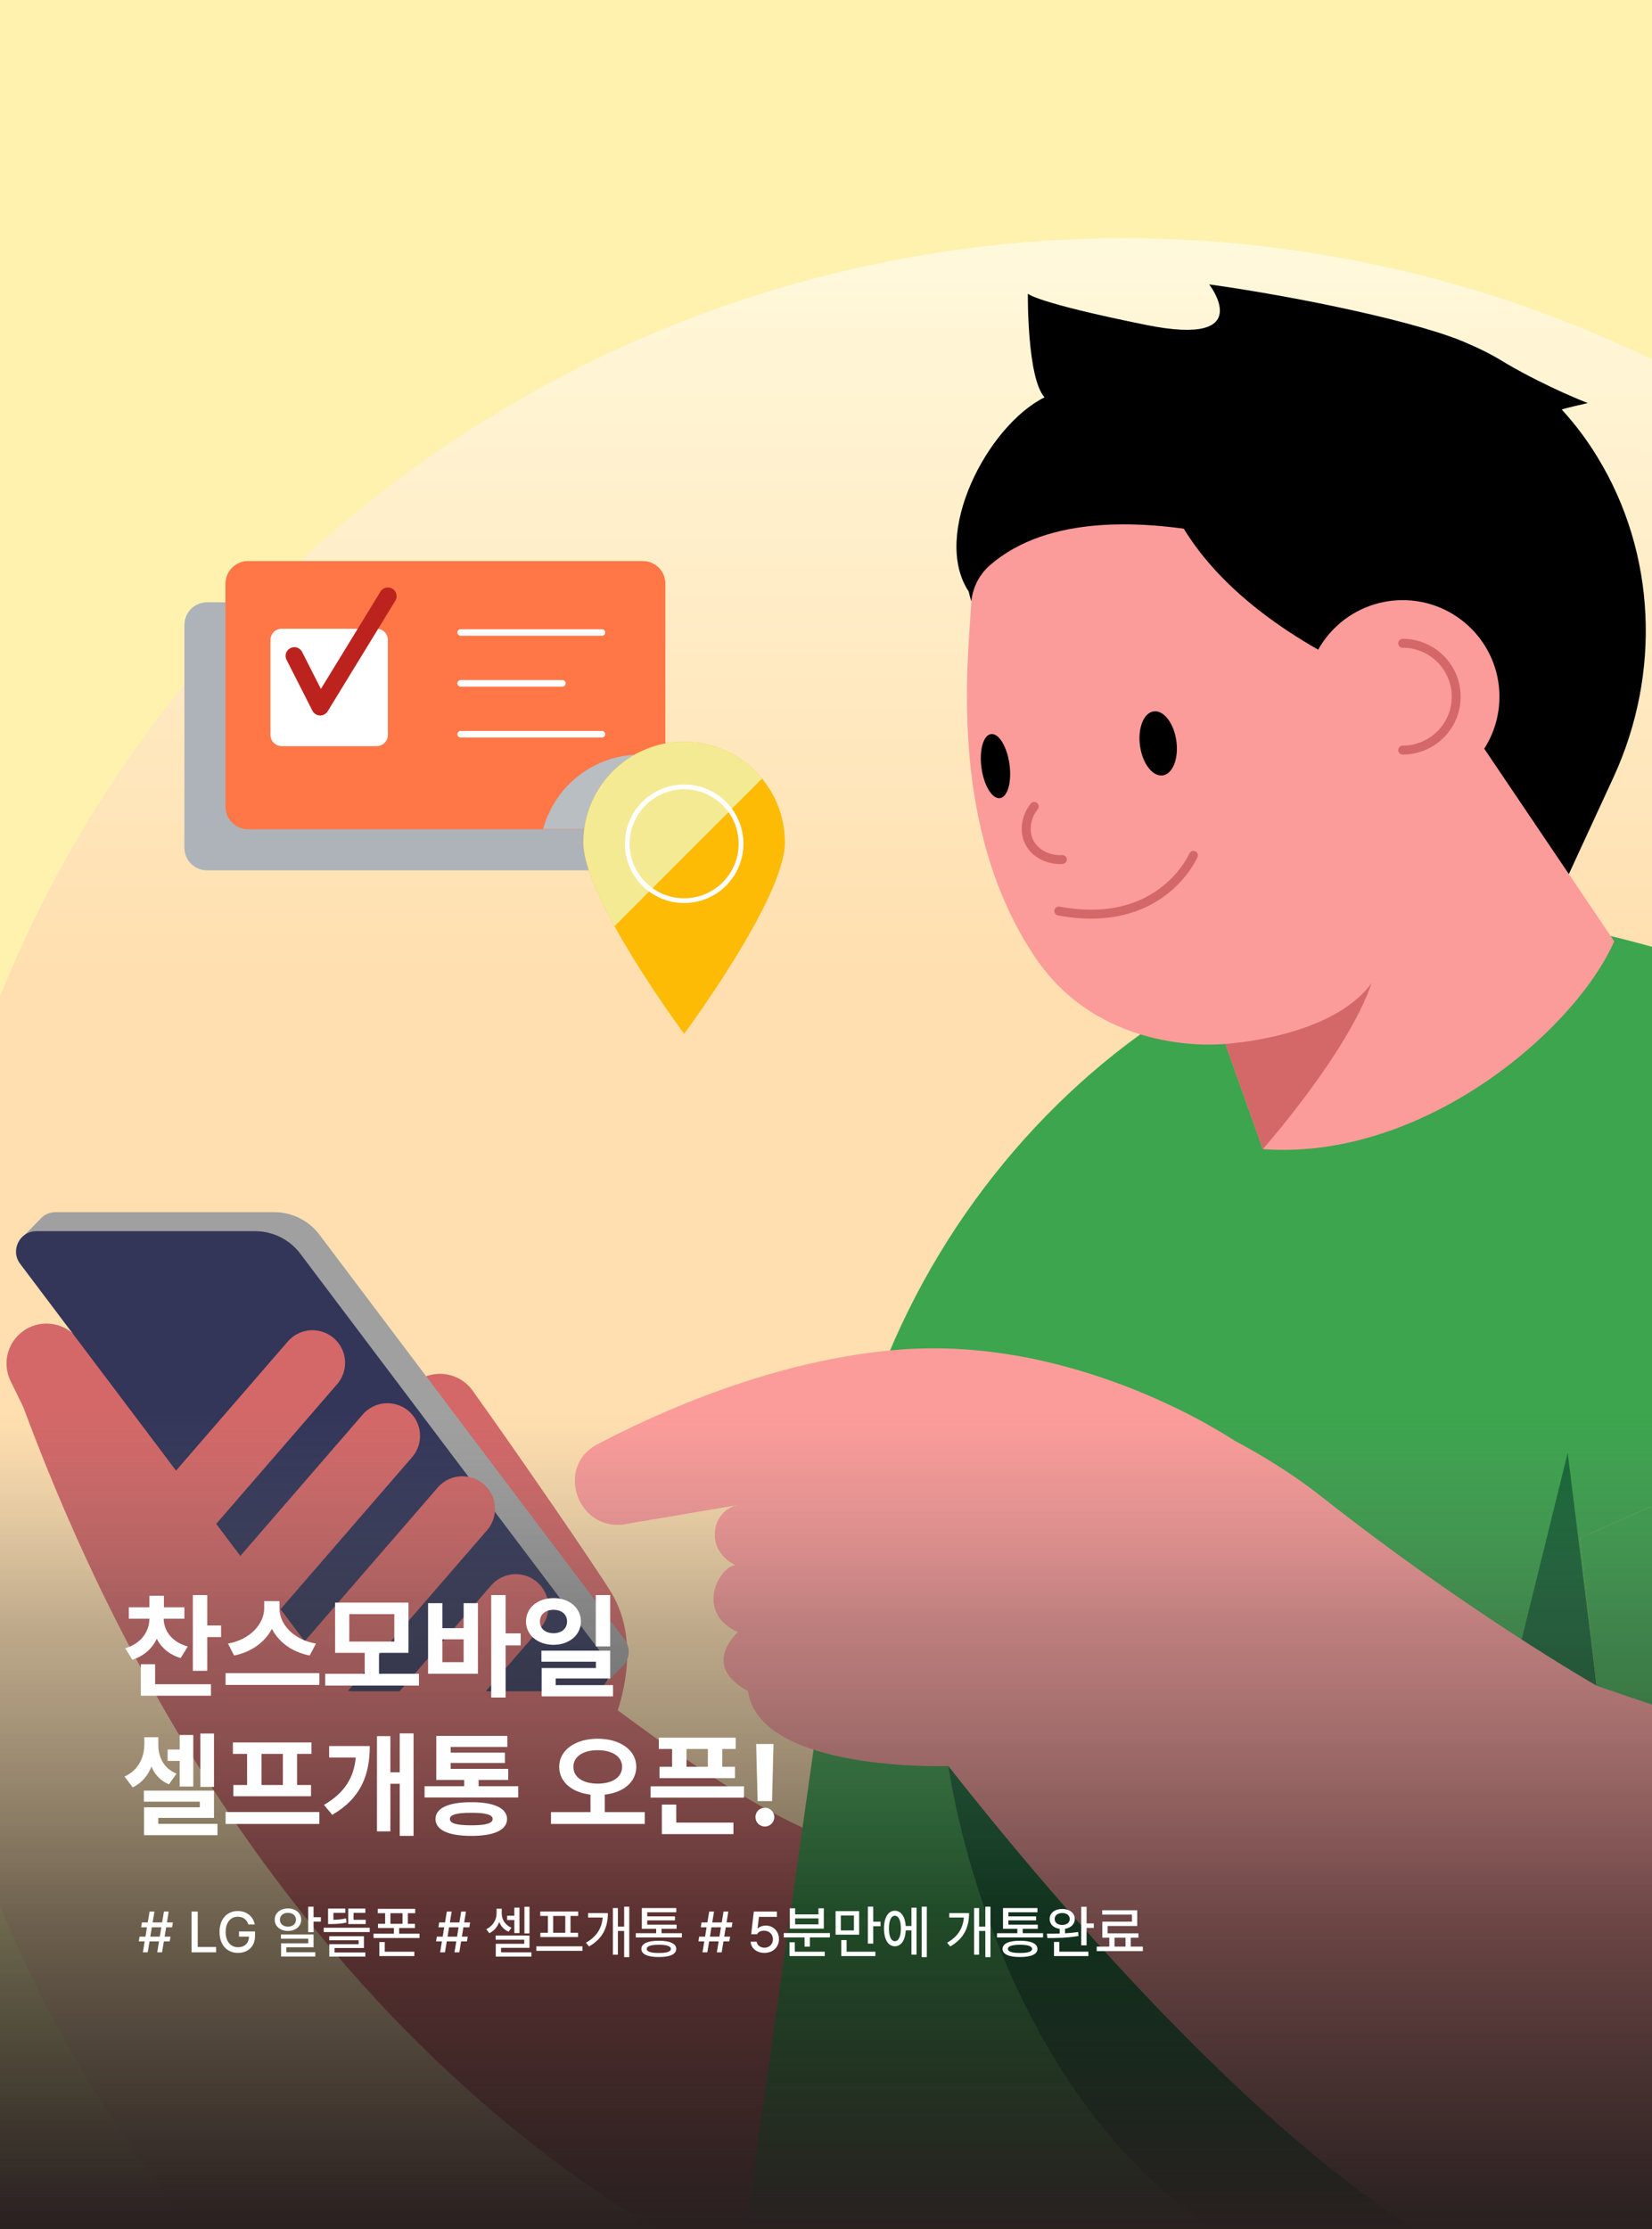
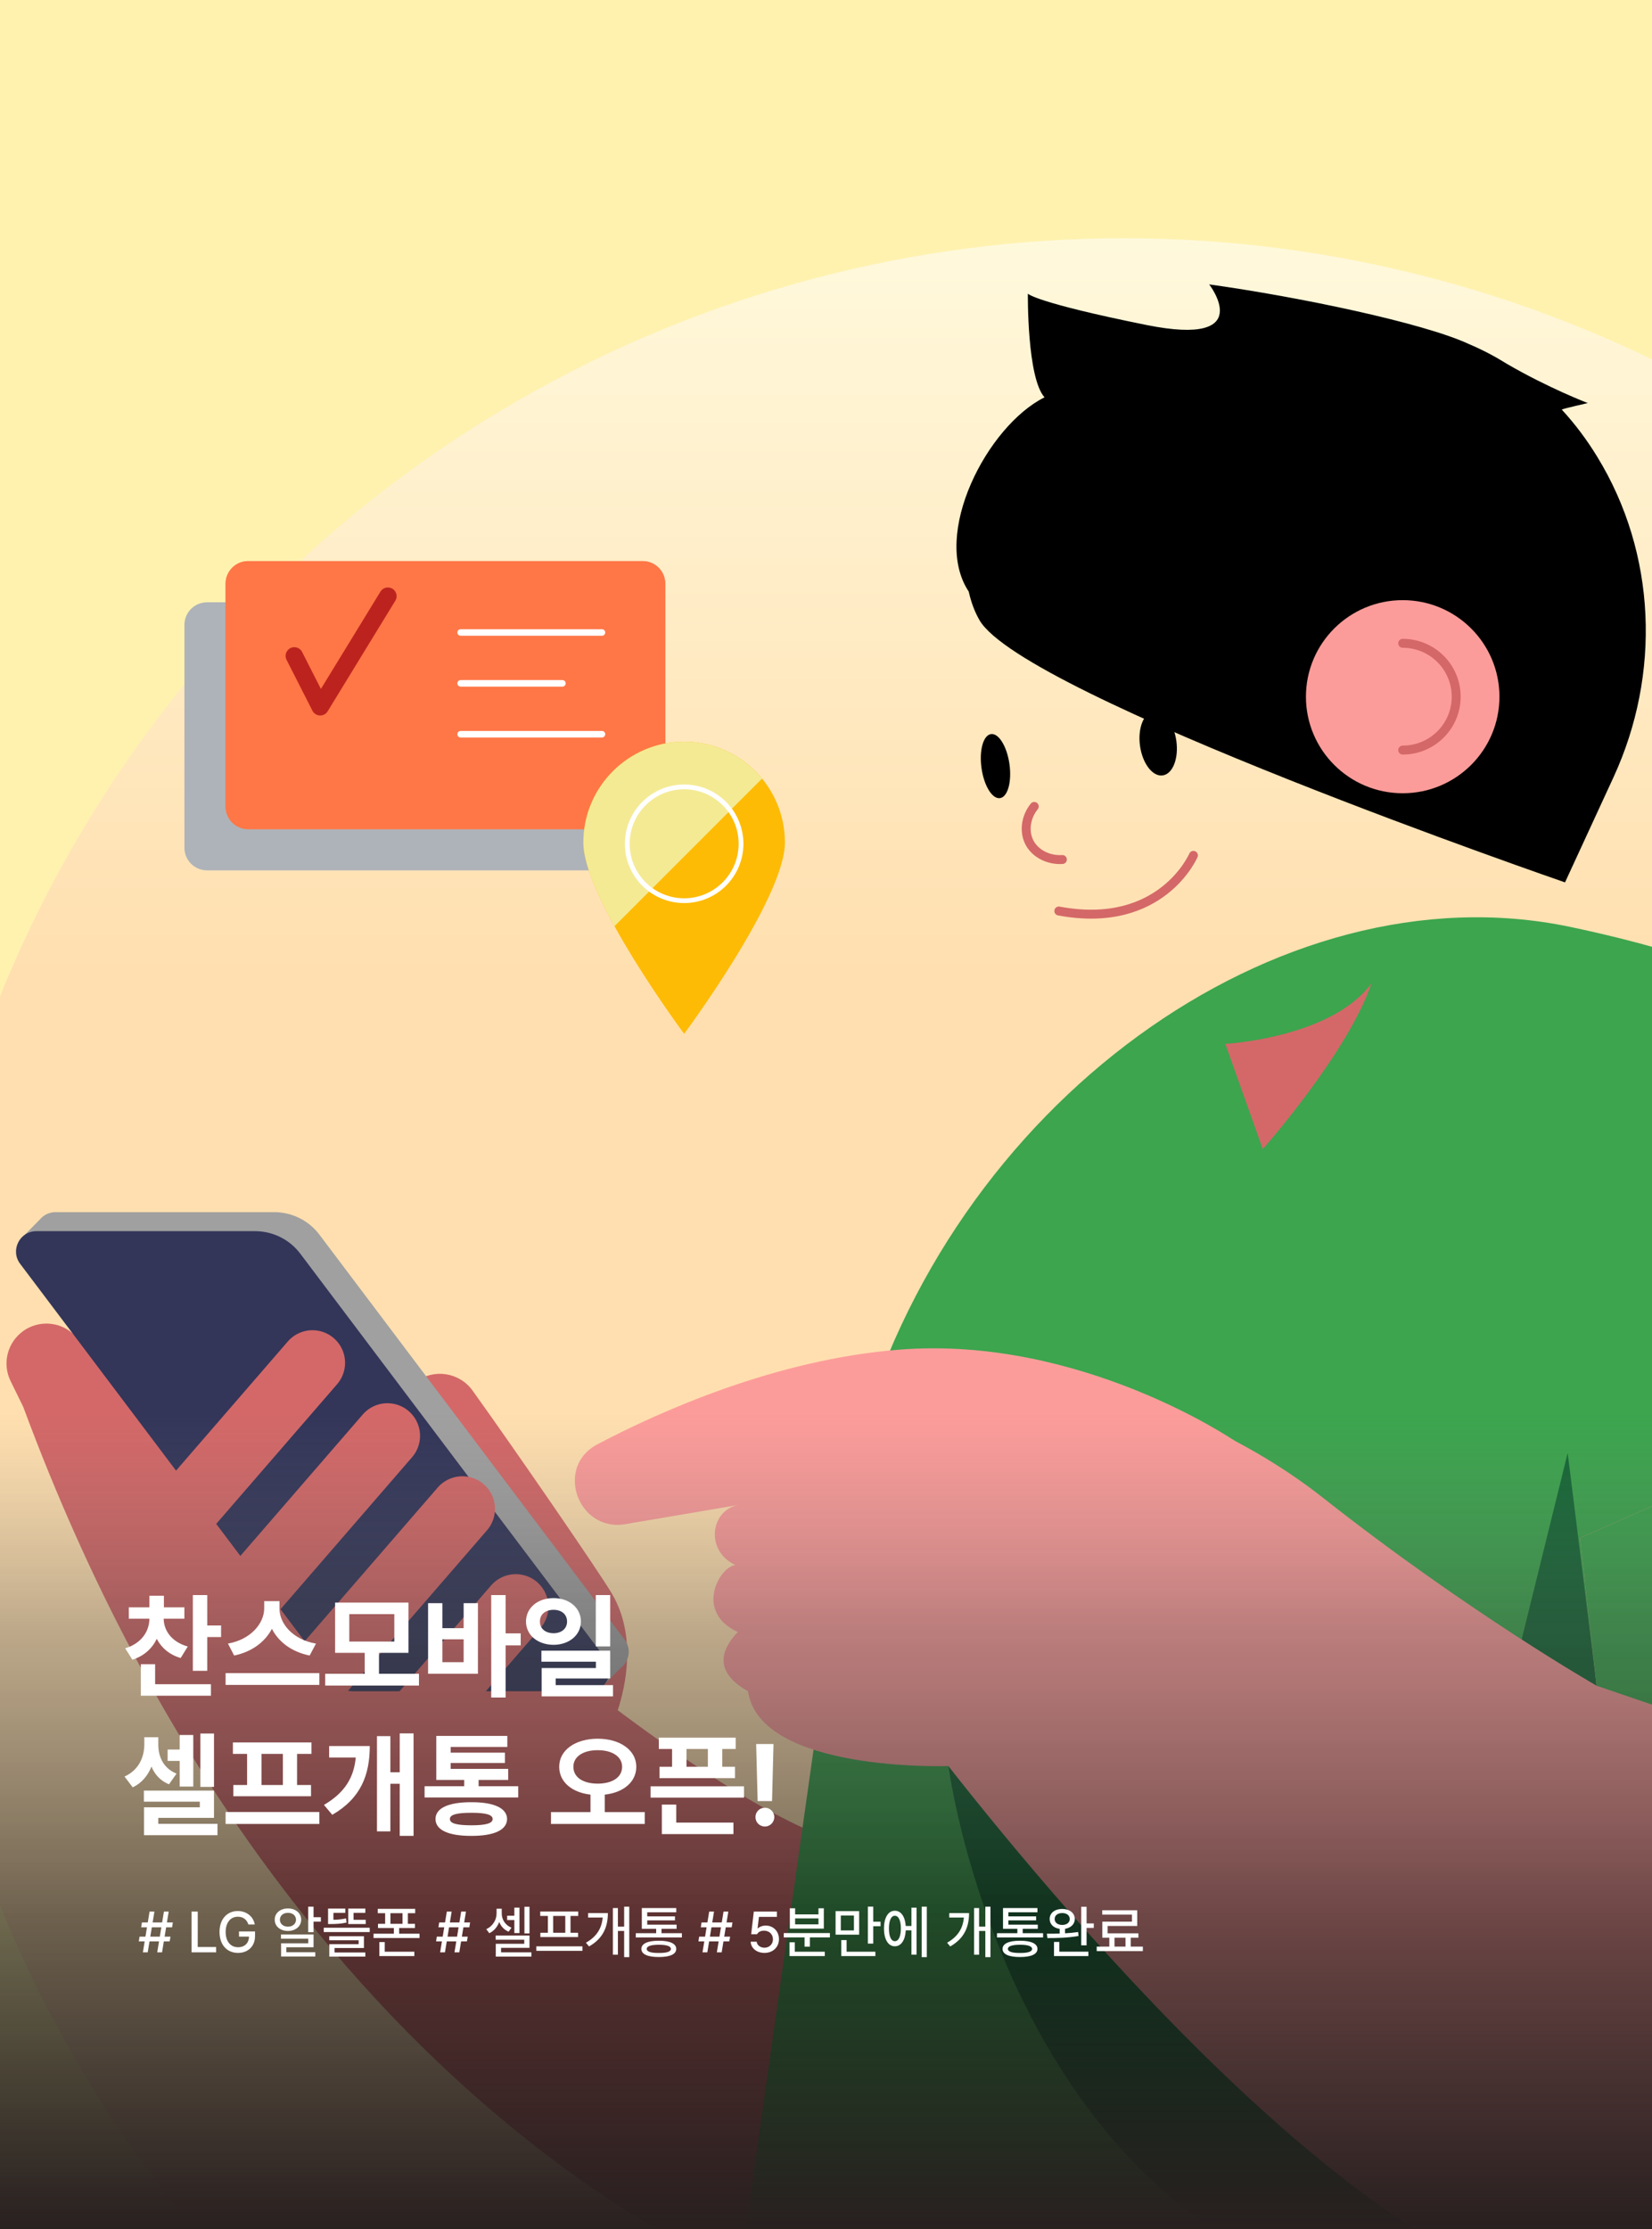
<svg xmlns="http://www.w3.org/2000/svg" width="430" height="580" viewBox="0 0 430 580" fill="none">
  <rect width="430" height="580" fill="white" />
  <path d="M-1498 -660C-1498 -661.104 -1497.1 -662 -1496 -662H1509C1510.1 -662 1511 -661.105 1511 -660V6906C1511 6907.1 1510.1 6908 1509 6908H-1496C-1497.1 6908 -1498 6907.1 -1498 6906V-660Z" fill="#CECECE" />
  <path d="M-1496 -661H1509V-663H-1496V-661ZM1510 -660V6906H1512V-660H1510ZM1509 6907H-1496V6909H1509V6907ZM-1497 6906V-660H-1499V6906H-1497ZM-1496 6907C-1496.55 6907 -1497 6906.55 -1497 6906H-1499C-1499 6907.66 -1497.66 6909 -1496 6909V6907ZM1510 6906C1510 6906.55 1509.55 6907 1509 6907V6909C1510.66 6909 1512 6907.66 1512 6906H1510ZM1509 -661C1509.55 -661 1510 -660.552 1510 -660H1512C1512 -661.657 1510.66 -663 1509 -663V-661ZM-1496 -663C-1497.66 -663 -1499 -661.657 -1499 -660H-1497C-1497 -660.552 -1496.55 -661 -1496 -661V-663Z" fill="black" fill-opacity="0.1" />
  <g clip-path="url(#clip0_0_1)">
    <rect width="430" height="580" fill="#FFF2AF" />
    <circle cx="292.5" cy="377.5" r="315.5" fill="url(#paint0_linear_0_1)" />
    <path d="M6.128 346.265C10.025 343.548 15.291 343.813 18.88 346.92L43.198 367.892L93.83 389.295C93.83 389.295 120.885 414.196 151.6 437.996L105.968 373.967C102.686 369.355 103.677 362.959 108.217 359.559C112.91 356.033 119.586 357.065 123.008 361.83C134.21 377.437 156.237 409.444 159.338 414.767C165.721 425.748 162.858 438.693 160.791 445.005C181.518 460.501 202.819 474.379 217.862 479.033L200.822 594.662C200.822 594.662 75.211 552.719 6.058 366.094L2.748 359.336C0.499 354.737 1.938 349.205 6.142 346.265H6.128Z" fill="#D46868" />
    <path d="M10.402 317.281C11.352 316.152 12.763 315.4 14.467 315.4H71.371C75.994 315.4 80.366 317.574 83.145 321.266L162.579 426.611C164.087 428.618 163.906 431.112 162.649 432.882C162.327 433.342 161.922 433.746 161.475 434.08L156.81 438.804L155.874 435.112H96.722C95.046 435.112 93.481 434.331 92.476 432.994L10.207 323.9L5.095 322.674L10.402 317.281Z" fill="#A0A0A0" />
    <path d="M91.76 440.059H153.357C157.743 440.059 160.243 435.056 157.603 431.559L78.17 326.214C75.39 322.521 71.032 320.347 66.395 320.347H9.491C5.105 320.347 2.605 325.35 5.245 328.847L87.514 437.941C88.52 439.278 90.098 440.059 91.76 440.059Z" fill="#333659" />
    <path d="M81.328 354.612L40.78 401.446" stroke="#D46868" stroke-width="16.98" stroke-linecap="round" stroke-linejoin="round" />
    <path d="M100.842 373.607L60.294 420.441" stroke="#D46868" stroke-width="16.98" stroke-linecap="round" stroke-linejoin="round" />
    <path d="M120.353 392.613L79.806 439.433" stroke="#D46868" stroke-width="16.98" stroke-linecap="round" stroke-linejoin="round" />
    <path d="M134.251 418.086L99.318 458.44" stroke="#D46868" stroke-width="16.98" stroke-linecap="round" stroke-linejoin="round" />
-     <path d="M194.103 580.074H553.446V337.558C521.795 285.122 477.295 255.553 408.602 241.159C332.8 225.273 246.858 287.338 222.82 377.076L194.103 580.088V580.074Z" fill="#3CA54E" />
+     <path d="M194.103 580.074H553.446V337.558C521.795 285.122 477.295 255.553 408.602 241.159C332.8 225.273 246.858 287.338 222.82 377.076L194.103 580.088Z" fill="#3CA54E" />
    <path d="M408.047 378.023L415.589 438.624V580.074H315.791C257.476 540.987 246.875 459.54 246.875 459.54L386.02 467.343L408.061 378.023H408.047Z" fill="#156836" />
    <path d="M271.887 103.388C267.292 98.302 267.543 76.411 267.543 76.411C267.543 76.411 269.331 78.696 298.412 84.562C327.492 90.415 314.74 74 314.74 74C337.633 77.177 370.372 83.949 382.412 89.551C385.89 91.028 389.117 92.728 392.12 94.609C402.931 100.922 413.281 104.879 413.281 104.879C413.281 104.879 407.121 106.272 406.506 106.565C410.068 110.425 413.127 114.563 415.739 118.841C431.173 144.007 432.346 175.415 419.985 202.226L407.359 229.593C407.359 229.593 266.44 181.073 254.973 161.397C253.743 159.293 252.78 156.757 252.151 153.928C242.332 139.116 256.928 110.843 271.873 103.388H271.887Z" fill="black" />
-     <path d="M257.794 146.96C254.791 149.538 252.975 153.216 252.78 157.16C252.011 171.861 246.676 215.03 269.331 248.933C287.028 275.408 318.944 271.618 318.944 271.618L328.693 298.999C369.939 302.079 409.649 268.636 420.167 244.933L357.02 151.377C357.02 151.377 288.09 120.93 257.794 146.96Z" fill="#FC9C9A" />
    <path d="M318.942 271.619C318.942 271.619 346.626 270.1 357.018 255.803C350.774 274.113 328.692 299 328.692 299L318.942 271.619Z" fill="#D46868" />
    <path d="M394.355 188.877C394.355 188.877 323.134 173.688 304.236 130.115L382.189 125.433L394.355 188.863V188.877Z" fill="black" />
    <path d="M365.106 206.405C379.015 206.405 390.29 195.157 390.29 181.282C390.29 167.406 379.015 156.158 365.106 156.158C351.198 156.158 339.923 167.406 339.923 181.282C339.923 195.157 351.198 206.405 365.106 206.405Z" fill="#FC9C9A" />
    <path d="M365.107 195.173C372.804 195.173 379.033 188.959 379.033 181.281C379.033 173.603 372.804 167.388 365.107 167.388" stroke="#D46868" stroke-width="2.33" stroke-linecap="round" stroke-linejoin="round" />
    <path d="M296.736 194.087C297.379 198.685 300.019 202.127 302.63 201.764C305.242 201.402 306.835 197.375 306.192 192.777C305.55 188.178 302.91 184.737 300.298 185.099C297.686 185.461 296.094 189.488 296.736 194.087Z" fill="black" />
    <path d="M255.477 199.843C256.119 204.442 258.27 207.953 260.282 207.674C262.293 207.396 263.396 203.438 262.754 198.84C262.111 194.241 259.96 190.73 257.949 191.009C255.938 191.287 254.834 195.245 255.477 199.843Z" fill="black" />
    <path d="M269.206 209.834C266.957 212.607 266.469 216.411 267.977 219.268C269.486 222.124 272.936 223.88 276.525 223.643" stroke="#D46868" stroke-width="2.33" stroke-linecap="round" stroke-linejoin="round" />
    <path d="M310.633 222.569C310.633 222.569 302.308 242.049 275.603 237.047" stroke="#D46868" stroke-width="2.33" stroke-linecap="round" stroke-linejoin="round" />
    <path d="M553.445 337.558C553.445 337.558 596.521 419.019 567.496 509.691C531.781 621.265 437.584 621.265 372.845 582.819C308.105 544.374 234.314 443.112 234.314 443.112L254.525 353.095C254.525 353.095 306.233 359.658 344.281 389.659C382.343 419.66 415.571 438.611 415.571 438.611L411.283 400.152L553.431 337.544L553.445 337.558Z" fill="#FC9C9A" />
    <path d="M321.264 374.833C321.264 374.833 281.303 347.549 234.33 351.158C201.758 353.653 171.183 367.545 155.483 375.822C155.413 375.85 155.358 375.892 155.288 375.92C144.463 381.842 150.385 398.48 162.593 396.627C163.235 396.529 163.906 396.404 164.618 396.264L192.26 391.582C185.094 392.795 183.279 403.357 191.408 407.231C187.273 407.593 180.667 419.451 192.05 424.649C186.24 430.697 187.357 435.964 194.69 440.047C197.791 461.255 246.873 459.527 246.873 459.527L280.758 449.466L321.278 374.819L321.264 374.833Z" fill="#FC9C9A" />
    <path d="M411.298 400.152L553.446 337.544C553.446 337.544 591.06 408.679 572.302 491.994L415.572 438.625L411.284 400.165L411.298 400.152Z" fill="#3CA54E" />
    <rect y="312" width="430" height="268" fill="url(#paint1_linear_0_1)" />
    <path d="M40.922 508L41.391 505.158H38.915L38.446 508H37.187L37.655 505.158H36.132L36.322 503.913H37.86L38.256 501.481H36.747L36.938 500.222H38.468L38.93 497.395H40.19L39.728 500.222H42.204L42.665 497.395H43.91L43.449 500.222H44.994L44.789 501.481H43.244L42.848 503.913H44.379L44.159 505.158H42.643L42.182 508H40.922ZM39.12 503.913H41.596L41.991 501.481H39.516L39.12 503.913ZM49.857 508V497.395H51.469V506.608H56.259V508H49.857ZM64.652 500.749C64.257 499.497 63.297 498.72 61.898 498.728C60.111 498.72 58.742 500.126 58.734 502.697C58.742 505.261 60.097 506.674 61.972 506.667C63.664 506.674 64.784 505.598 64.814 503.898H62.206V502.565H66.381V503.767C66.381 506.455 64.535 508.146 61.957 508.146C59.086 508.146 57.138 506.059 57.138 502.697C57.138 499.313 59.145 497.248 61.884 497.248C64.176 497.248 65.949 498.676 66.308 500.749H64.652ZM81.615 496.12V498.859H83.519V500.017H81.615V502.756H80.224V496.12H81.615ZM71.508 499.504C71.493 497.768 72.965 496.582 74.95 496.574C76.942 496.582 78.393 497.768 78.393 499.504C78.393 501.225 76.942 502.434 74.95 502.434C72.965 502.434 71.493 501.225 71.508 499.504ZM72.856 499.504C72.848 500.573 73.742 501.32 74.95 501.32C76.159 501.32 77.045 500.573 77.045 499.504C77.045 498.435 76.159 497.709 74.95 497.717C73.742 497.709 72.848 498.435 72.856 499.504ZM73.134 504.44V503.356H81.615V506.682H74.525V507.971H82.069V509.084H73.163V505.642H80.238V504.44H73.134ZM95.194 499.533V500.632H90.639V496.604H95.092V497.717H92.03V499.533H95.194ZM84.267 502.727V501.599H96.234V502.727H84.267ZM85.394 500.632V496.604H89.877V497.717H86.786V499.526C87.885 499.511 88.918 499.423 90.067 499.167L90.214 500.251C88.786 500.559 87.548 500.625 86.156 500.632H85.394ZM85.702 504.851V503.811H94.726V506.872H87.079V508.029H95.092V509.113H85.717V505.876H93.349V504.851H85.702ZM108.07 496.677V497.819H106.166V500.573H108.012V501.672H103.896V503.151H109.198V504.265H97.231V503.151H102.519V501.672H98.388V500.573H100.248V497.819H98.329V496.677H108.07ZM98.739 508.967V505.319H100.146V507.839H107.851V508.967H98.739ZM101.625 500.573H104.774V497.819H101.625V500.573ZM118.295 508L118.764 505.158H116.288L115.819 508H114.56L115.028 505.158H113.505L113.695 503.913H115.233L115.629 501.481H114.12L114.311 500.222H115.841L116.303 497.395H117.562L117.101 500.222H119.577L120.038 497.395H121.283L120.822 500.222H122.367L122.162 501.481H120.617L120.221 503.913H121.752L121.532 505.158H120.016L119.555 508H118.295ZM116.493 503.913H118.969L119.364 501.481H116.889L116.493 503.913ZM130.6 497.922C130.6 499.416 131.471 500.91 133.134 501.584L132.387 502.624C131.186 502.126 130.38 501.203 129.948 500.09C129.479 501.342 128.607 502.434 127.362 503.02L126.571 501.965C128.336 501.167 129.259 499.453 129.252 497.863V496.647H130.6V497.922ZM129.018 504.719V503.62H137.821V506.828H130.424V508H138.319V509.113H129.047V505.773H136.459V504.719H129.018ZM132.006 499.592V498.464H133.881V496.354H135.214V502.99H133.881V499.592H132.006ZM136.503 503.078V496.135H137.821V503.078H136.503ZM151.605 506.433V507.604H139.594V506.433H151.605ZM140.619 498.522V497.38H150.507V498.522H148.5V502.902H150.463V504.016H140.648V502.902H142.611V498.522H140.619ZM143.988 502.902H147.138V498.522H143.988V502.902ZM163.793 496.12V509.245H162.46V502.434H160.834V508.615H159.53V496.472H160.834V501.306H162.46V496.12H163.793ZM152.514 505.495C155.429 503.84 156.652 501.606 156.872 498.933H153.07V497.79H158.227C158.219 501.24 157.077 504.345 153.319 506.462L152.514 505.495ZM177.489 503.02V504.118H165.492V503.02H170.795V501.877H167.06V496.472H176.024V497.57H168.466V498.64H175.688V499.68H168.466V500.793H176.112V501.877H172.187V503.02H177.489ZM166.942 507.106C166.942 505.729 168.576 504.975 171.498 504.982C174.376 504.975 176.017 505.729 176.024 507.106C176.017 508.491 174.376 509.223 171.498 509.216C168.576 509.223 166.942 508.491 166.942 507.106ZM168.334 507.106C168.327 507.817 169.425 508.176 171.498 508.161C173.542 508.176 174.633 507.817 174.633 507.106C174.633 506.396 173.542 506.022 171.498 506.022C169.425 506.022 168.327 506.396 168.334 507.106ZM186.586 508L187.055 505.158H184.579L184.11 508H182.851L183.319 505.158H181.796L181.986 503.913H183.524L183.92 501.481H182.411L182.602 500.222H184.132L184.594 497.395H185.854L185.392 500.222H187.868L188.329 497.395H189.574L189.113 500.222H190.658L190.453 501.481H188.908L188.512 503.913H190.043L189.823 505.158H188.307L187.846 508H186.586ZM184.784 503.913H187.26L187.655 501.481H185.18L184.784 503.913ZM198.979 508.146C196.972 508.146 195.463 506.923 195.39 505.231H196.957C197.045 506.132 197.909 506.792 198.979 506.799C200.268 506.792 201.19 505.861 201.19 504.602C201.19 503.312 200.238 502.375 198.905 502.36C198.056 502.36 197.404 502.646 197.045 503.298H195.521L196.21 497.395H202.216V498.771H197.543L197.191 501.745H197.294C197.733 501.32 198.48 501.035 199.286 501.027C201.286 501.035 202.758 502.514 202.758 504.558C202.758 506.645 201.19 508.146 198.979 508.146ZM216.015 502.99V504.104H210.8V506.521H209.423V504.104H204.003V502.99H216.015ZM205.497 508.967V505.378H206.874V507.839H214.682V508.967H205.497ZM205.585 501.833V496.53H206.962V498.127H213.041V496.53H214.433V501.833H205.585ZM206.962 500.72H213.041V499.167H206.962V500.72ZM223.632 497.277V503.4H217.494V497.277H223.632ZM218.856 502.302H222.27V498.405H218.856V502.302ZM218.974 508.967V504.807H220.365V507.839H227.851V508.967H218.974ZM225.902 505.729V496.105H227.294V500.031H229.198V501.203H227.294V505.729H225.902ZM241.239 496.12V509.245H239.906V496.12H241.239ZM230.092 501.789C230.092 498.947 231.205 497.167 232.919 497.175C234.516 497.167 235.592 498.684 235.753 501.145H237.24V496.369H238.573V508.601H237.24V502.272H235.761C235.636 504.836 234.545 506.425 232.919 506.418C231.205 506.425 230.092 504.638 230.092 501.789ZM231.381 501.789C231.381 503.876 231.974 505.107 232.919 505.1C233.886 505.107 234.486 503.876 234.486 501.789C234.486 499.694 233.886 498.471 232.919 498.479C231.974 498.471 231.381 499.694 231.381 501.789ZM257.807 496.12V509.245H256.474V502.434H254.848V508.615H253.544V496.472H254.848V501.306H256.474V496.12H257.807ZM246.527 505.495C249.442 503.84 250.666 501.606 250.885 498.933H247.084V497.79H252.24C252.233 501.24 251.09 504.345 247.333 506.462L246.527 505.495ZM271.503 503.02V504.118H259.506V503.02H264.809V501.877H261.073V496.472H270.038V497.57H262.479V498.64H269.701V499.68H262.479V500.793H270.126V501.877H266.2V503.02H271.503ZM260.956 507.106C260.956 505.729 262.589 504.975 265.512 504.982C268.39 504.975 270.031 505.729 270.038 507.106C270.031 508.491 268.39 509.223 265.512 509.216C262.589 509.223 260.956 508.491 260.956 507.106ZM262.348 507.106C262.34 507.817 263.439 508.176 265.512 508.161C267.555 508.176 268.646 507.817 268.646 507.106C268.646 506.396 267.555 506.022 265.512 506.022C263.439 506.022 262.34 506.396 262.348 507.106ZM276.483 496.706C278.402 496.706 279.75 497.761 279.765 499.328C279.75 500.661 278.739 501.635 277.216 501.877V503.049C278.373 502.983 279.545 502.873 280.629 502.712L280.731 503.737C277.978 504.235 274.887 504.287 272.631 504.279L272.484 503.151C273.466 503.159 274.616 503.151 275.824 503.107V501.892C274.257 501.672 273.209 500.683 273.217 499.328C273.209 497.761 274.557 496.706 276.483 496.706ZM274.345 508.967V505.29H275.736V507.824H283.295V508.967H274.345ZM274.521 499.328C274.506 500.258 275.326 500.866 276.483 500.866C277.648 500.866 278.446 500.258 278.446 499.328C278.446 498.376 277.648 497.775 276.483 497.775C275.326 497.775 274.506 498.376 274.521 499.328ZM281.435 506.169V496.135H282.826V500.471H284.701V501.643H282.826V506.169H281.435ZM297.475 506.506V507.678H285.463V506.506H288.744V504.191H286.928V500.017H294.633V498.186H286.898V497.043H296.01V501.145H288.305V503.049H296.317V504.191H294.325V506.506H297.475ZM290.092 506.506H292.963V504.191H290.092V506.506Z" fill="white" />
    <path d="M47.996 418.229V421.188H42.605C42.635 424.161 44.539 427.193 48.875 428.424L47.029 431.412C44.056 430.548 41.99 428.717 40.804 426.417C39.617 428.907 37.523 430.885 34.461 431.852L32.586 428.893C36.893 427.589 38.87 424.396 38.885 421.188H33.523V418.229H38.885V415.211H42.664V418.229H47.996ZM36.658 441.227V433.023H40.379V438.238H54.91V441.227H36.658ZM50.193 434.752V415.035H53.943V422.945H57.547V425.963H53.943V434.752H50.193ZM72.752 418.551C72.737 422.462 76.209 426.637 82.244 427.662L80.603 430.768C75.945 429.845 72.503 427.223 70.774 423.81C69.017 427.193 65.56 429.83 60.945 430.768L59.334 427.662C65.267 426.607 68.738 422.418 68.768 418.551V416.617H72.752V418.551ZM58.719 438.414V435.338H83.123V438.414H58.719ZM109.051 435.514V438.59H84.647V435.514H94.93V430.064H87.225V416.998H106.326V430.064H98.65V435.514H109.051ZM90.916 427.135H102.635V419.986H90.916V427.135ZM131.609 415.035V424.996H135.535V428.131H131.609V441.695H127.859V415.035H131.609ZM111.424 435.514V417.145H115.145V423.648H120.682V417.145H124.402V435.514H111.424ZM115.145 432.496H120.682V426.549H115.145V432.496ZM144.09 415.826C148.147 415.812 151.194 418.36 151.209 421.92C151.194 425.45 148.147 427.97 144.09 427.984C139.974 427.97 136.912 425.45 136.912 421.92C136.912 418.36 139.974 415.812 144.09 415.826ZM140.545 421.92C140.516 423.824 142.024 424.952 144.09 424.967C146.111 424.952 147.591 423.824 147.605 421.92C147.591 420.001 146.111 418.873 144.09 418.873C142.039 418.873 140.516 420.001 140.545 421.92ZM140.926 432.379V429.508H158.826V436.744H144.646V438.473H159.559V441.402H140.984V434.02H155.105V432.379H140.926ZM155.076 428.395V415.035H158.826V428.395H155.076ZM41.199 453.906C41.185 457.085 42.532 460.117 45.945 461.494L43.982 464.277C41.727 463.354 40.276 461.714 39.427 459.663C38.489 461.992 36.907 463.94 34.549 465.068L32.41 462.256C36.131 460.571 37.566 457.188 37.566 453.848V452.031H41.199V453.906ZM37.449 468.789V465.918H55.701V473.008H41.199V474.561H56.609V477.52H37.478V470.254H52.01V468.789H37.449ZM43.631 458.184V455.225H46.766V451.445H50.31V464.863H46.766V458.184H43.631ZM52.156 464.951V451.064H55.701V464.951H52.156ZM83.123 471.484V474.59H58.719V471.484H83.123ZM60.623 456.367V453.379H81.072V456.367H77.322V464.453H80.955V467.383H60.74V464.453H64.314V456.367H60.623ZM68.064 464.453H73.631V456.367H68.064V464.453ZM107.645 451.035V477.695H104.041V464.131H101.609V476.523H98.123V451.738H101.609V461.143H104.041V451.035H107.645ZM84.324 469.639C89.759 466.445 92.103 462.534 92.601 457.305H85.672V454.316H96.248C96.233 461.758 94.007 467.852 86.492 472.217L84.324 469.639ZM134.891 464.775V467.705H110.516V464.775H120.828V463.135H113.562V451.68H132.049V454.551H117.312V456.045H131.434V458.74H117.312V460.264H132.283V463.135H124.578V464.775H134.891ZM113.357 473.301C113.357 470.488 116.727 468.906 122.703 468.936C128.577 468.906 131.961 470.488 131.99 473.301C131.961 476.172 128.577 477.71 122.703 477.695C116.727 477.71 113.357 476.172 113.357 473.301ZM117.107 473.301C117.078 474.443 118.865 474.941 122.703 474.941C126.453 474.941 128.226 474.443 128.24 473.301C128.226 472.188 126.453 471.675 122.703 471.689C118.865 471.675 117.078 472.188 117.107 473.301ZM155.574 452.412C161.302 452.412 165.608 455.312 165.623 459.707C165.608 463.735 162.21 466.431 157.42 466.958V471.514H167.82V474.59H143.416V471.514H153.699V466.958C148.938 466.416 145.555 463.721 145.555 459.707C145.555 455.312 149.847 452.412 155.574 452.412ZM149.246 459.707C149.246 462.52 151.839 464.087 155.574 464.102C159.324 464.087 161.917 462.52 161.932 459.707C161.917 457.041 159.324 455.386 155.574 455.4C151.839 455.386 149.246 457.041 149.246 459.707ZM191.492 452.148V455.078H188.006V459.707H191.316V462.666H171.658V459.707H174.939V455.078H171.482V452.148H191.492ZM169.344 467.734V464.805H193.66V467.734H169.344ZM172.273 477.227V469.551H176.023V474.238H190.906V477.227H172.273ZM178.689 459.707H184.256V455.078H178.689V459.707ZM201.336 453.789L200.955 468.643H197.205L196.824 453.789H201.336ZM196.648 472.803C196.619 471.455 197.732 470.356 199.109 470.371C200.413 470.356 201.541 471.455 201.541 472.803C201.541 474.165 200.413 475.264 199.109 475.264C197.732 475.264 196.619 474.165 196.648 472.803Z" fill="white" />
    <g style="mix-blend-mode:multiply">
      <path d="M156.567 156.718H53.88C50.633 156.718 48 159.35 48 162.598V220.585C48 223.832 50.633 226.465 53.88 226.465H156.567C159.815 226.465 162.447 223.832 162.447 220.585V162.598C162.447 159.35 159.815 156.718 156.567 156.718Z" fill="#AEB3B9" />
    </g>
    <path d="M167.283 146H64.596C61.349 146 58.716 148.633 58.716 151.88V209.867C58.716 213.115 61.349 215.748 64.596 215.748H167.283C170.53 215.748 173.163 213.115 173.163 209.867V151.88C173.163 148.633 170.53 146 167.283 146Z" fill="#FF7747" />
-     <path d="M98.021 163.59H73.342C71.719 163.59 70.402 164.906 70.402 166.53V191.209C70.402 192.833 71.719 194.149 73.342 194.149H98.021C99.645 194.149 100.961 192.833 100.961 191.209V166.53C100.961 164.906 99.645 163.59 98.021 163.59Z" fill="white" />
    <path d="M76.613 170.667L83.346 183.904L100.961 155.126" stroke="#BD231E" stroke-width="4.54" stroke-linecap="round" stroke-linejoin="round" />
    <path d="M119.9 164.569H156.683" stroke="white" stroke-width="1.7" stroke-linecap="round" stroke-linejoin="round" />
    <path d="M119.9 177.807H146.387" stroke="white" stroke-width="1.7" stroke-linecap="round" stroke-linejoin="round" />
    <path d="M119.9 191.043H156.683" stroke="white" stroke-width="1.7" stroke-linecap="round" stroke-linejoin="round" />
    <path d="M167.283 146H64.596C61.349 146 58.716 148.633 58.716 151.88V209.867C58.716 213.115 61.349 215.748 64.596 215.748H167.283C170.53 215.748 173.163 213.115 173.163 209.867V151.88C173.163 148.633 170.53 146 167.283 146Z" fill="#FF7747" />
-     <path d="M98.021 163.59H73.342C71.719 163.59 70.402 164.906 70.402 166.53V191.209C70.402 192.833 71.719 194.149 73.342 194.149H98.021C99.645 194.149 100.961 192.833 100.961 191.209V166.53C100.961 164.906 99.645 163.59 98.021 163.59Z" fill="white" />
    <path d="M76.613 170.667L83.346 183.904L100.961 155.126" stroke="#BD231E" stroke-width="4.54" stroke-linecap="round" stroke-linejoin="round" />
    <path d="M119.9 164.569H156.683" stroke="white" stroke-width="1.7" stroke-linecap="round" stroke-linejoin="round" />
    <path d="M119.9 177.807H146.387" stroke="white" stroke-width="1.7" stroke-linecap="round" stroke-linejoin="round" />
    <path d="M119.9 191.043H156.683" stroke="white" stroke-width="1.7" stroke-linecap="round" stroke-linejoin="round" />
    <g style="mix-blend-mode:multiply">
-       <path d="M173.162 197.152V209.854C173.162 213.112 170.527 215.734 167.282 215.734H141.368C144.372 204.559 154.579 196.337 166.696 196.337C168.936 196.337 171.1 196.617 173.175 197.139L173.162 197.152Z" fill="#B9BEC2" />
-     </g>
+       </g>
    <path d="M204.306 219.222C204.306 233.706 178.074 269 178.074 269C178.074 269 151.843 233.719 151.843 219.222C151.843 204.725 163.59 192.99 178.074 192.99C192.559 192.99 204.306 204.738 204.306 219.222Z" fill="#FEBB05" />
    <path d="M178.074 192.99C163.59 192.99 151.843 204.738 151.843 219.222C151.843 224.58 155.432 232.777 159.95 240.986L198.35 202.587C193.539 196.732 186.246 192.99 178.074 192.99Z" fill="#F4EA94" />
    <path d="M178.079 234.355C186.254 234.355 192.881 227.728 192.881 219.553C192.881 211.378 186.254 204.75 178.079 204.75C169.904 204.75 163.276 211.378 163.276 219.553C163.276 227.728 169.904 234.355 178.079 234.355Z" stroke="white" stroke-width="1.24" stroke-linecap="round" stroke-linejoin="round" />
  </g>
  <defs>
    <linearGradient id="paint0_linear_0_1" x1="292.5" y1="62" x2="292.5" y2="693" gradientUnits="userSpaceOnUse">
      <stop stop-color="#FFF9DC" />
      <stop offset="0.305" stop-color="#FFDFAF" />
      <stop offset="1" stop-color="#FFDFAF" />
    </linearGradient>
    <linearGradient id="paint1_linear_0_1" x1="215" y1="312" x2="215" y2="580" gradientUnits="userSpaceOnUse">
      <stop stop-color="white" stop-opacity="0" />
      <stop offset="0.209" stop-color="#737373" stop-opacity="0" />
      <stop offset="0.416" stop-color="#464646" stop-opacity="0.353" />
      <stop offset="0.695" stop-color="#0E0E0E" stop-opacity="0.6" />
      <stop offset="1" stop-color="#292020" />
    </linearGradient>
    <clipPath id="clip0_0_1">
      <rect width="430" height="580" fill="white" />
    </clipPath>
  </defs>
</svg>